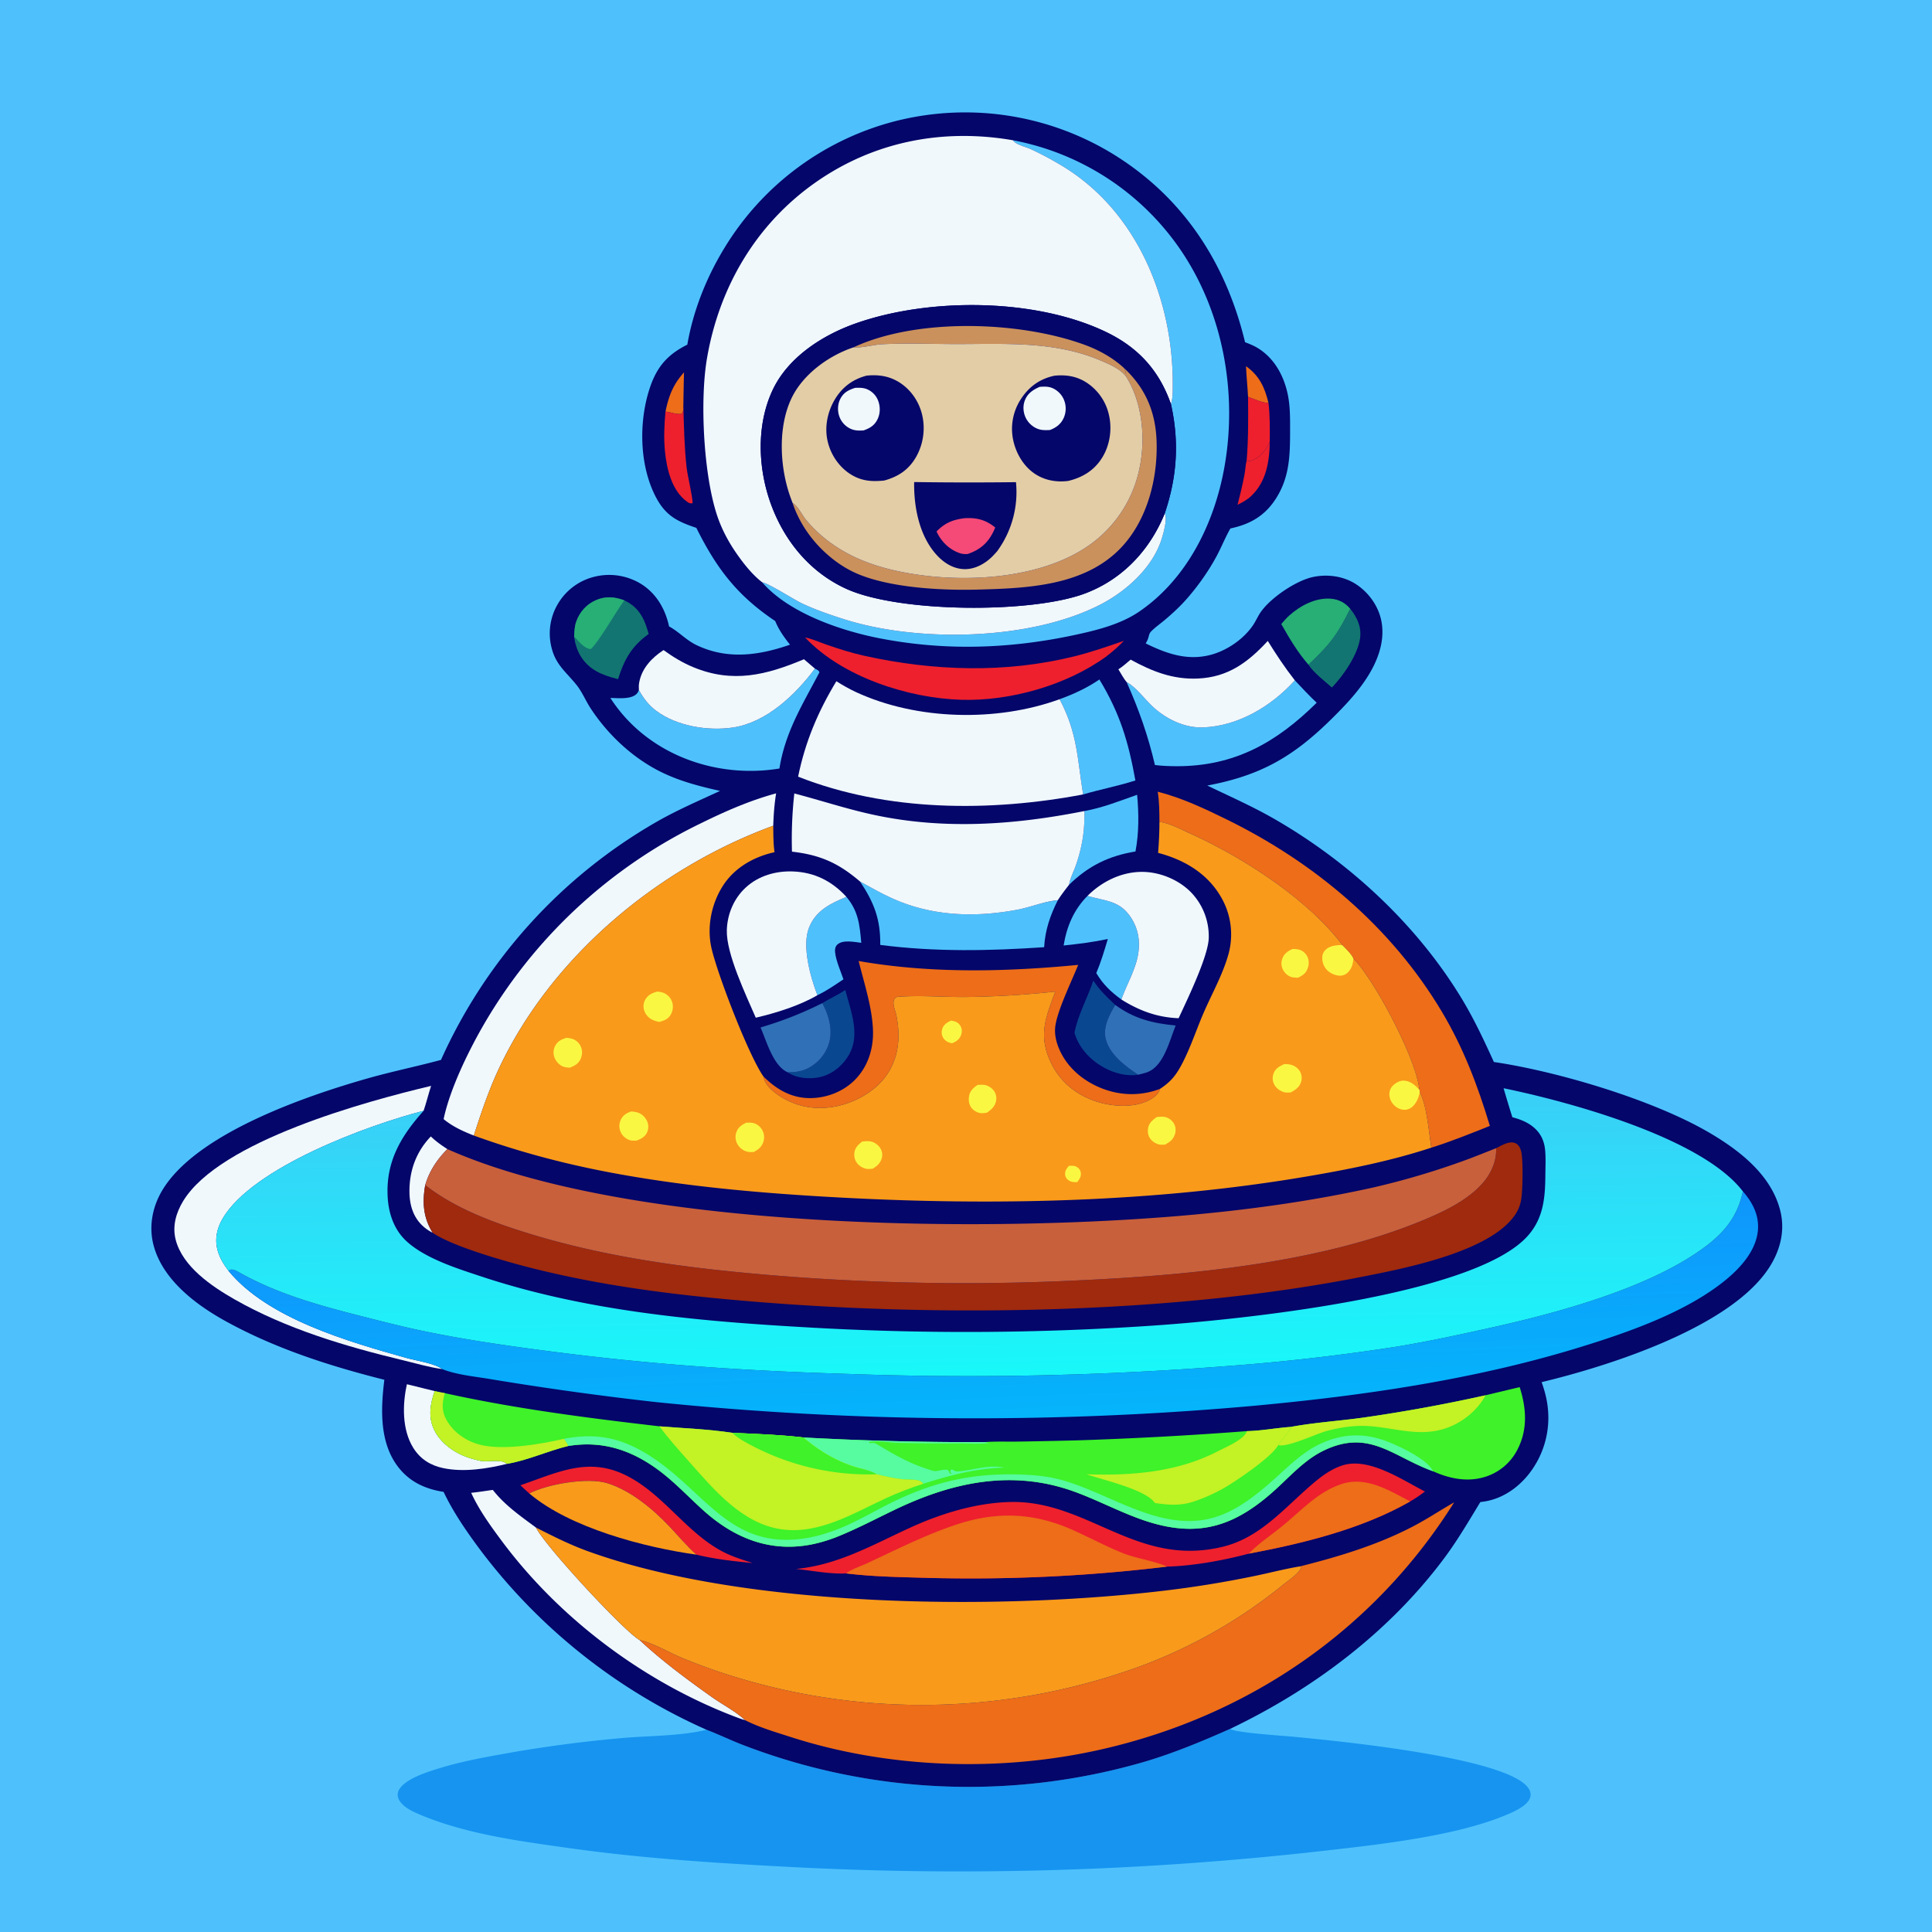
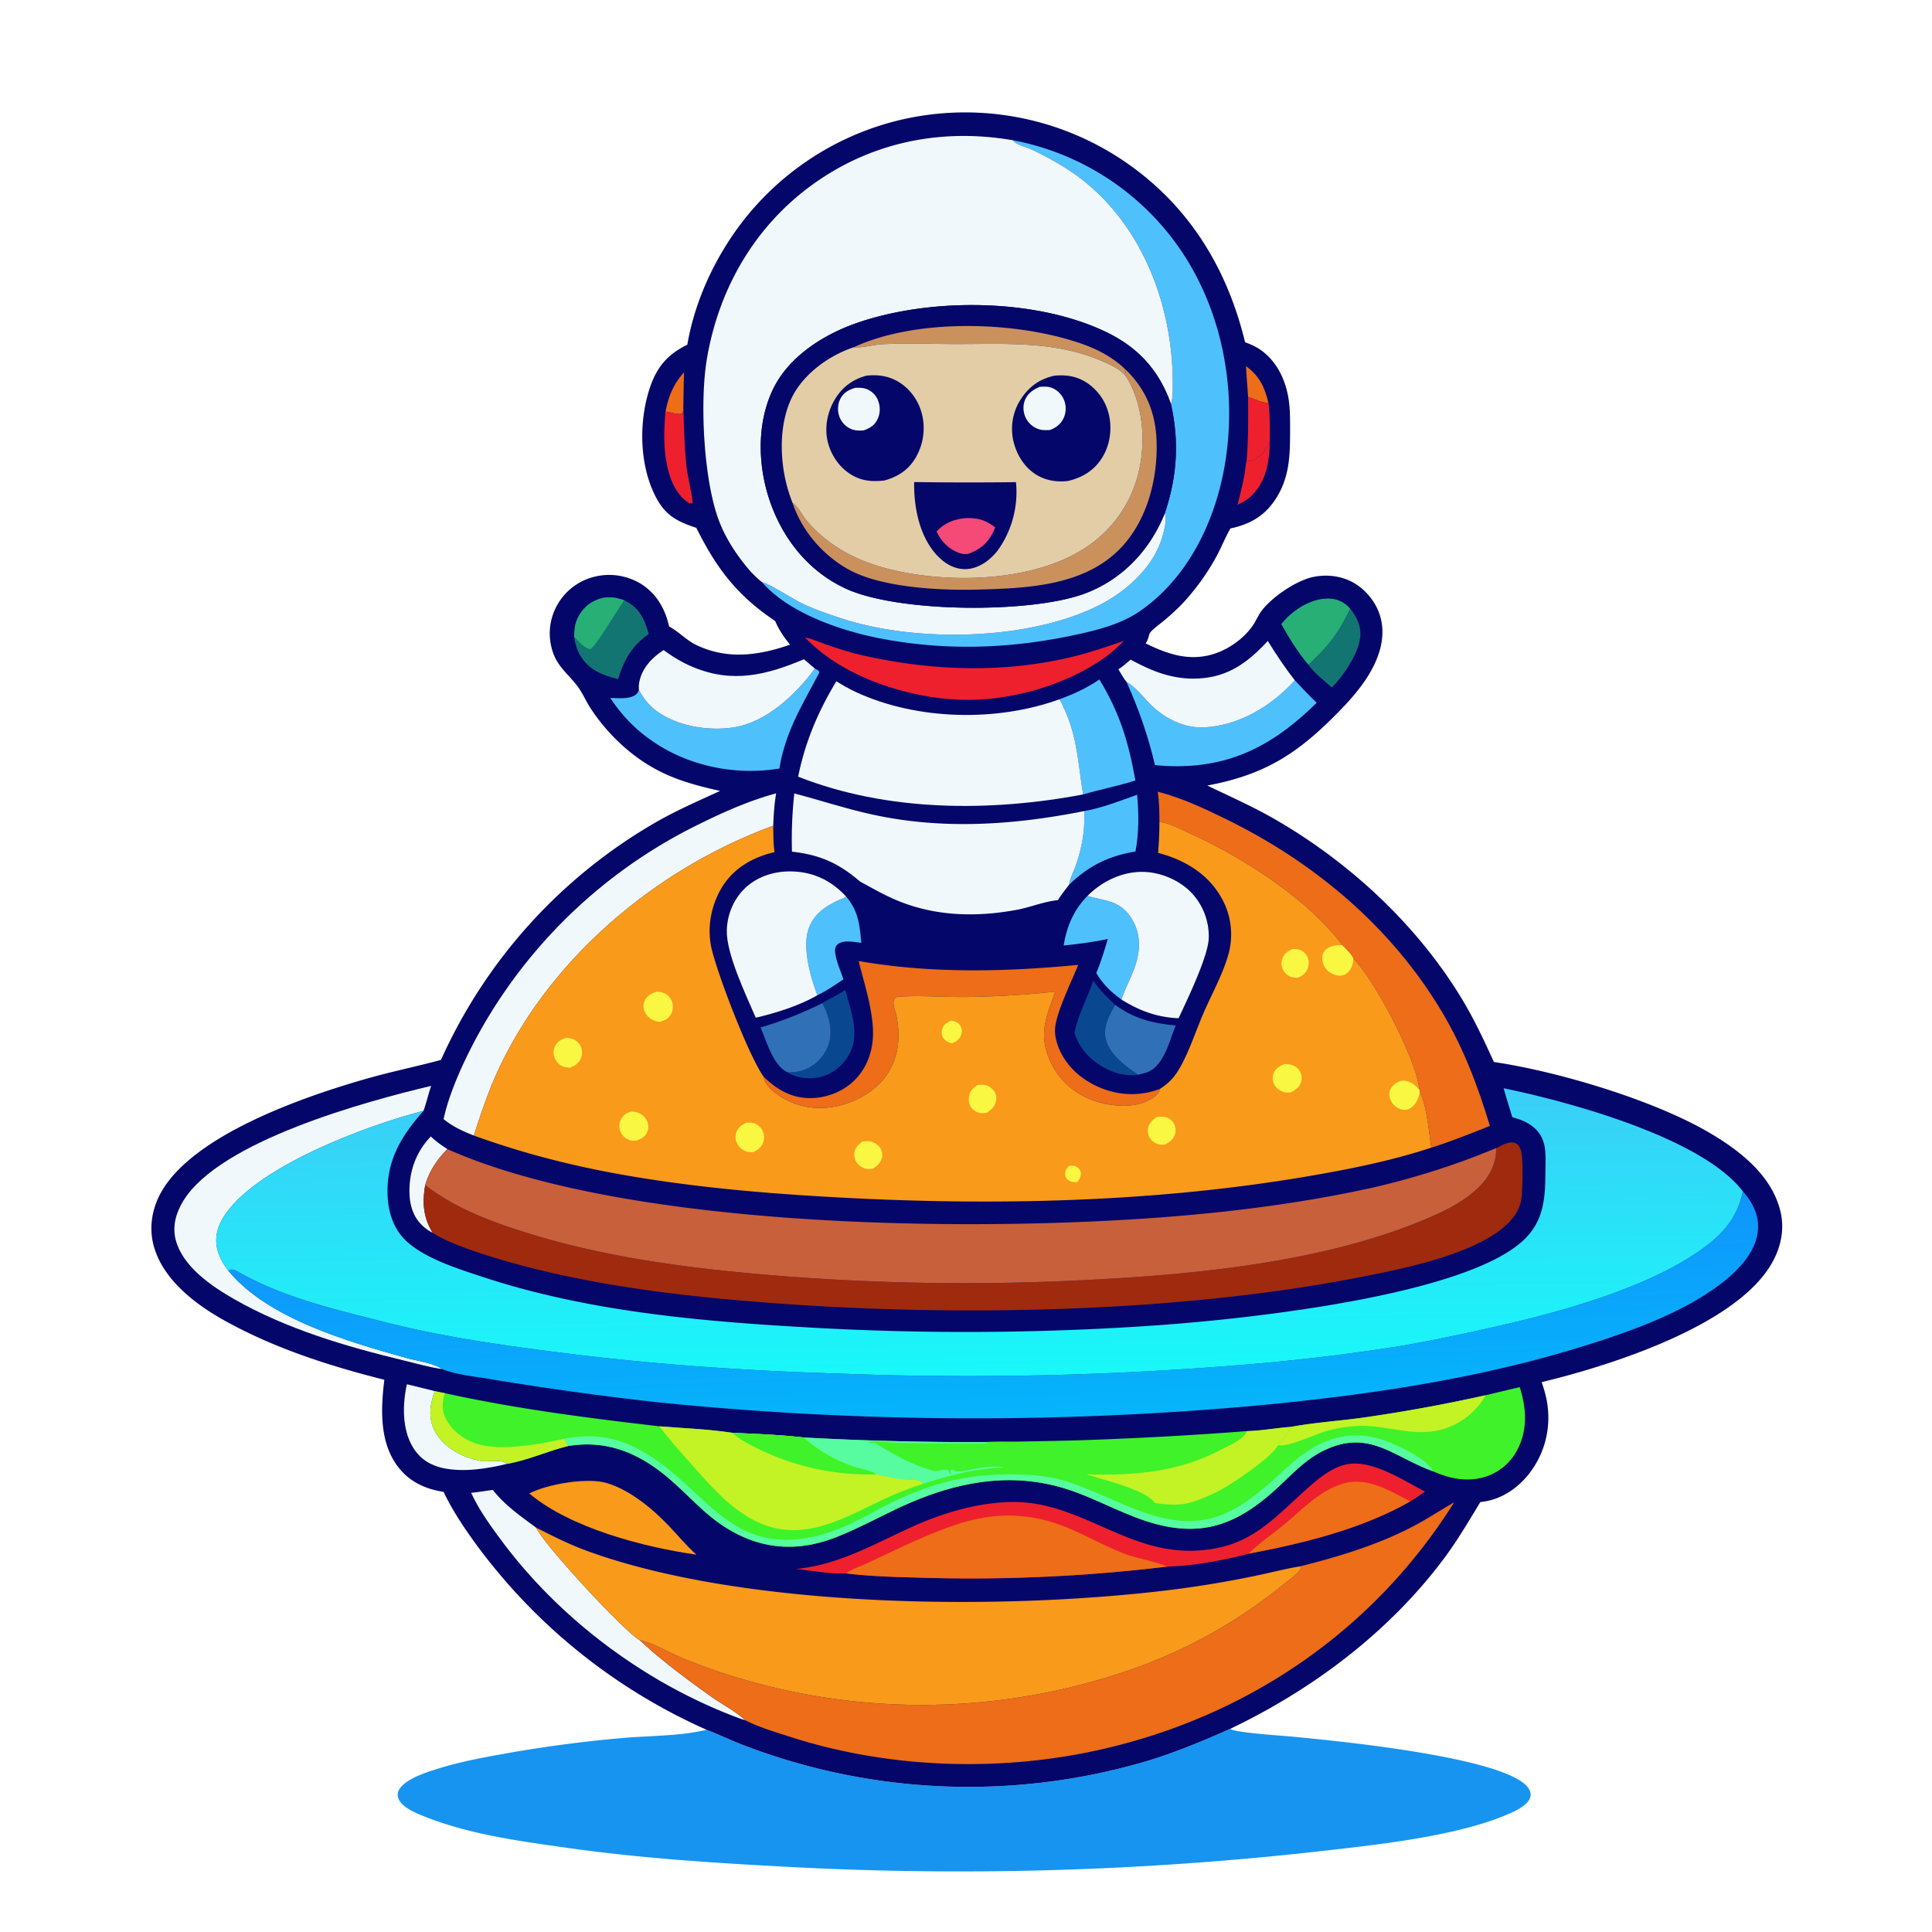
<svg xmlns="http://www.w3.org/2000/svg" version="1.1" style="display: block;" viewBox="0 0 2048 2048" width="1024" height="1024">
  <defs>
    <linearGradient id="Gradient1" gradientUnits="userSpaceOnUse" x1="1052.61" y1="1300.02" x2="1061.05" y2="1503.27">
      <stop class="stop0" offset="0" stop-opacity="1" stop-color="rgb(15,149,252)" />
      <stop class="stop1" offset="1" stop-opacity="1" stop-color="rgb(5,181,251)" />
    </linearGradient>
    <linearGradient id="Gradient2" gradientUnits="userSpaceOnUse" x1="1035.73" y1="1163.79" x2="1039.79" y2="1456.65">
      <stop class="stop0" offset="0" stop-opacity="1" stop-color="rgb(58,206,247)" />
      <stop class="stop1" offset="1" stop-opacity="1" stop-color="rgb(24,248,249)" />
    </linearGradient>
  </defs>
-   <path transform="translate(0,0)" fill="rgb(78,193,252)" d="M 0 0 L 2048 0 L 2048 2048 L 0 2048 L 0 0 z" />
  <path transform="translate(0,0)" fill="rgb(22,148,240)" d="M 749.006 1833.64 C 762.303 1838.78 775.15 1845 788.458 1850.09 A 666.111 666.111 0 0 0 1214.9 1867.05 C 1245.6 1857.83 1274.75 1845.64 1304.01 1832.67 C 1304.43 1832.87 1304.85 1833.09 1305.28 1833.28 C 1313.73 1837.07 1360.37 1839.94 1372.36 1841.13 C 1410.27 1844.9 1605.38 1862.82 1621.42 1897.68 C 1622.64 1900.31 1622.89 1903.16 1621.88 1905.91 C 1618.54 1914.99 1603.06 1921.3 1594.66 1924.75 C 1540.66 1946.88 1458.84 1955.65 1400.48 1962.24 A 3417.47 3417.47 0 0 1 823.519 1978.3 C 750.265 1974.39 676.65 1969.39 603.979 1959.16 C 551.116 1951.71 494.795 1944.42 445.299 1923.65 C 437.247 1920.27 425.423 1914.84 422.235 1906.16 C 421.248 1903.46 421.384 1900.62 422.604 1898.02 C 428.479 1885.54 454.63 1877.83 466.71 1874.13 C 489.745 1867.09 513.653 1862.74 537.335 1858.54 A 1399.11 1399.11 0 0 1 661.241 1842.25 C 689.947 1839.8 721.008 1840.38 749.006 1833.64 z" />
  <path transform="translate(0,0)" fill="rgb(4,6,106)" d="M 728.586 365.369 C 734.688 329.849 748.568 294.771 767.226 264.026 A 298.769 298.769 0 0 1 952.452 127.585 A 300.355 300.355 0 0 1 1179.62 163.143 C 1254.25 208.97 1299.48 278.534 1319.83 362.787 C 1324.78 364.623 1329.78 366.702 1334.24 369.552 C 1351.24 380.406 1361 398.618 1365.06 417.984 C 1367.73 430.761 1367.56 443.767 1367.55 456.754 C 1367.52 483.184 1366.99 506.438 1352.01 529.317 C 1340.38 547.086 1324.79 555.861 1304.3 560.171 C 1299.06 569.229 1295.08 579.276 1290.17 588.558 C 1281.68 604.594 1270.63 620.293 1258.71 634.021 C 1251.28 642.59 1242.79 650.418 1234.1 657.701 C 1229.52 661.54 1224.03 665.323 1219.98 669.656 C 1218.62 671.105 1218.22 672.546 1217.73 674.436 C 1217.05 677.048 1216.32 678.925 1214.96 681.26 C 1214.8 681.527 1214.64 681.789 1214.48 682.054 C 1236.42 692.816 1258.34 700.596 1282.9 694.286 C 1300.2 689.843 1317.73 677.956 1327.94 663.224 C 1330.72 659.204 1332.72 654.668 1335.31 650.52 C 1344.99 634.975 1372.87 615.967 1390.99 611.836 C 1406.43 608.315 1423.67 610.481 1437.12 619.091 C 1450.79 627.843 1461.22 642.412 1464.33 658.394 C 1468.77 681.259 1459.1 703.937 1446.32 722.421 C 1436.42 736.746 1424.45 749.279 1412.11 761.495 C 1371.3 801.922 1336.64 822.065 1279.77 832.696 C 1303.52 844.172 1327.24 854.569 1350.19 867.728 C 1429.67 913.296 1501.38 979.453 1549.12 1057.99 C 1562.37 1079.77 1573.03 1102.58 1583.58 1125.75 C 1651.66 1135.81 1753.13 1166.05 1812.5 1201.01 C 1844.35 1219.77 1877.71 1245.69 1887.14 1283.3 C 1892.25 1303.68 1887.6 1323.67 1876.84 1341.38 C 1837.19 1406.6 1705.07 1448.11 1634.19 1465.13 C 1637.37 1474.06 1639.8 1483.08 1640.75 1492.53 A 96.272 96.272 0 0 1 1619.62 1563.8 C 1606.82 1579.34 1589.5 1590.27 1569.24 1592.22 C 1556.99 1612.32 1545.22 1632.56 1531.13 1651.48 C 1472.71 1729.94 1391.76 1790.75 1304.01 1832.67 C 1274.75 1845.64 1245.6 1857.83 1214.9 1867.05 A 666.111 666.111 0 0 1 788.458 1850.09 C 775.15 1845 762.303 1838.78 749.006 1833.64 A 609.91 609.91 0 0 1 508.975 1642.82 C 494.72 1623.65 480.473 1603.08 470.237 1581.46 C 450.998 1578.45 434.451 1570.97 422.289 1555.34 C 402.047 1529.34 403.607 1493.47 407.425 1462.62 C 349.574 1448.03 292.106 1429.63 239.636 1400.75 C 208.215 1383.46 173.165 1357.32 163.054 1321.05 C 157.58 1301.41 161.101 1280.88 171.124 1263.32 C 206.247 1201.78 325.347 1161.41 390.1 1143.04 C 415.717 1135.78 441.779 1130.48 467.46 1123.54 A 551.232 551.232 0 0 1 694.632 871.988 C 716.678 859.215 740.209 849.061 763.317 838.391 C 738.647 832.891 715.239 826.733 692.977 814.227 C 666.213 799.192 642.97 776.556 626.145 750.965 C 621.083 743.266 617.269 733.914 611.656 726.728 C 601.075 713.183 589.875 705.733 585.065 688.064 A 61.261 61.261 0 0 1 591.246 640.383 A 61.977 61.977 0 0 1 630.203 611.34 A 64.639 64.639 0 0 1 679.465 618.942 C 695.343 628.815 704.792 644.732 708.944 662.708 L 709.238 664.032 C 719.608 669.628 727.244 678.473 738.107 683.716 C 770.814 699.501 804.265 694.949 837.44 683.384 C 831.055 675.354 825.678 667.844 821.74 658.329 C 781.334 631.275 759.508 602.497 738.144 559.54 C 717.189 552.585 705.043 546.216 694.698 525.873 C 677.561 492.172 677.074 446.228 688.964 410.827 C 696.37 388.774 707.754 375.686 728.586 365.369 z" />
  <path transform="translate(0,0)" fill="rgb(237,109,25)" d="M 1320.83 388.168 C 1335.02 398.277 1340.75 410.783 1344.65 427.207 C 1337.63 426.943 1329.63 423.05 1322.99 420.679 C 1322.44 409.844 1321.25 398.993 1320.83 388.168 z" />
  <path transform="translate(0,0)" fill="rgb(237,109,25)" d="M 725.071 394.741 A 3388.68 3388.68 0 0 0 724.377 430.551 C 724.225 433.799 724.722 436.032 722.688 438.634 C 717.312 439.682 711.036 436.831 705.426 436.332 C 708.94 419.493 713.491 407.649 725.071 394.741 z" />
  <path transform="translate(0,0)" fill="rgb(238,32,45)" d="M 1321.51 488.155 C 1324.52 489.217 1326.86 488.485 1329.58 487.099 C 1336.66 483.491 1343.5 475.414 1345.98 467.93 C 1345.77 488.917 1342.42 510.488 1326.41 525.689 C 1322.06 529.829 1317.19 532.46 1311.86 535.072 C 1314.63 524.448 1317.19 513.848 1319.22 503.056 C 1320.12 498.265 1320.28 492.792 1321.51 488.155 z" />
  <path transform="translate(0,0)" fill="rgb(238,32,45)" d="M 1322.99 420.679 C 1329.63 423.05 1337.63 426.943 1344.65 427.207 C 1346.27 440.814 1346.11 454.252 1345.98 467.93 C 1343.5 475.414 1336.66 483.491 1329.58 487.099 C 1326.86 488.485 1324.52 489.217 1321.51 488.155 C 1323.4 465.64 1323.16 443.249 1322.99 420.679 z" />
  <path transform="translate(0,0)" fill="rgb(240,248,252)" d="M 456.705 1204.68 C 462.11 1209.92 467.931 1214.02 474.237 1218.09 C 463.431 1228.94 455.073 1241.36 450.766 1256.18 C 447.568 1274.54 448.574 1290.62 458.671 1306.79 A 44.733 44.733 0 0 1 447.187 1298.64 C 437.652 1289.3 434.219 1276.78 434.04 1263.79 C 433.73 1241.32 441.121 1220.91 456.705 1204.68 z" />
  <path transform="translate(0,0)" fill="rgb(238,32,45)" d="M 724.377 430.551 C 725.005 452.288 725.417 474.041 727.839 495.671 C 728.781 504.081 734.524 528.044 734.16 533.443 C 731.493 533.913 730.331 533.32 728.135 531.71 C 712.169 520.008 706.822 497.461 704.936 478.853 C 703.495 464.635 704.147 450.529 705.426 436.332 C 711.036 436.831 717.312 439.682 722.688 438.634 C 724.722 436.032 724.225 433.799 724.377 430.551 z" />
  <path transform="translate(0,0)" fill="rgb(19,117,113)" d="M 1431.3 645.296 C 1438.48 654.441 1443.29 664.168 1441.79 676.131 C 1439.57 693.745 1423.92 716.431 1411.85 728.795 C 1403.73 721.529 1393.09 713.657 1387.01 704.629 C 1409 684.082 1418.18 672.402 1431.3 645.296 z" />
  <path transform="translate(0,0)" fill="rgb(10,71,145)" d="M 871.745 1063.34 C 879.68 1058.4 888.347 1054.66 896.068 1049.4 C 901.706 1071.5 912.248 1096.42 899.954 1118.04 C 893.608 1129.2 883.038 1138.15 870.513 1141.42 C 859.555 1144.27 845.555 1143.38 835.813 1137.25 C 835.511 1137.06 835.216 1136.87 834.917 1136.67 C 843.08 1136.64 849.541 1135.98 856.95 1132.16 A 44.33 44.33 0 0 0 878.776 1105.94 C 883.079 1091.52 878.498 1076.21 871.745 1063.34 z" />
  <path transform="translate(0,0)" fill="rgb(10,71,145)" d="M 1158.95 1039.42 C 1165.57 1049.54 1173.41 1057.06 1182.19 1065.24 C 1176 1075.68 1169.07 1088.52 1172.02 1101.01 C 1175.97 1117.75 1192.92 1130.32 1206.46 1139.27 C 1194.35 1141.07 1181.65 1137.81 1170.99 1132.08 C 1156.01 1124.03 1143.85 1111.27 1138.98 1094.77 C 1142.66 1075.6 1152.85 1057.91 1158.95 1039.42 z" />
  <path transform="translate(0,0)" fill="rgb(39,175,117)" d="M 1358.19 661.504 C 1360.89 658.368 1363.63 655.208 1366.71 652.439 C 1378.35 641.977 1394.45 633.491 1410.48 634.623 C 1418.98 635.224 1425.85 638.858 1431.3 645.296 C 1418.18 672.402 1409 684.082 1387.01 704.629 C 1375.45 691.295 1366.84 676.786 1358.19 661.504 z" />
  <path transform="translate(0,0)" fill="rgb(240,248,252)" d="M 431.349 1467.34 L 460.844 1474.63 C 456.104 1488.26 453.699 1501.89 460.221 1515.57 C 467.144 1530.08 482.488 1540.62 497.503 1545.45 C 501.167 1546.63 504.942 1547.56 508.702 1548.38 C 517.255 1550.26 530.893 1545.99 537.479 1551.74 C 516.218 1556.98 491.63 1560.81 469.978 1556.3 C 456.349 1553.47 445.446 1546.65 438.027 1534.69 C 426.078 1515.43 426.553 1488.71 431.349 1467.34 z" />
  <path transform="translate(0,0)" fill="rgb(48,112,182)" d="M 1182.19 1065.24 C 1202.13 1079.86 1221.94 1084.78 1246.25 1087.06 C 1239.98 1102.64 1233.79 1129.28 1217.15 1136.18 C 1213.77 1137.58 1210.01 1138.41 1206.46 1139.27 C 1192.92 1130.32 1175.97 1117.75 1172.02 1101.01 C 1169.07 1088.52 1176 1075.68 1182.19 1065.24 z" />
  <path transform="translate(0,0)" fill="rgb(48,112,182)" d="M 871.745 1063.34 C 878.498 1076.21 883.079 1091.52 878.776 1105.94 A 44.33 44.33 0 0 1 856.95 1132.16 C 849.541 1135.98 843.08 1136.64 834.917 1136.67 C 819.608 1129.83 812.584 1103.79 806.222 1089.14 A 394.332 394.332 0 0 0 871.745 1063.34 z" />
-   <path transform="translate(0,0)" fill="rgb(238,32,45)" d="M 551.661 1574.42 C 590.098 1561.32 622.756 1544.13 662.699 1563.51 C 701.991 1582.59 725.912 1622.53 763.729 1643.53 C 774.467 1649.5 786.228 1653.16 797.881 1656.87 C 777.814 1654.97 757.887 1652.8 738.272 1648.01 C 727.831 1638.83 718.829 1627.79 709.248 1617.71 C 691.859 1599.42 668.229 1579.81 643.739 1572.23 C 622.938 1565.8 580.302 1573.14 561.092 1583.14 A 515.1 515.1 0 0 1 551.661 1574.42 z" />
  <path transform="translate(0,0)" fill="rgb(78,193,252)" d="M 897.209 950.677 C 909.941 965.864 911.319 980.579 912.981 999.414 C 905.874 998.62 893.575 995.822 887.598 1001.29 C 885.388 1003.31 884.903 1006.46 885.209 1009.29 C 886.219 1018.66 891.02 1029.17 894.076 1038.12 C 885.144 1044.12 876.204 1050.3 866.483 1054.97 C 859.101 1035.85 849.821 1002.89 857.616 983.259 C 864.847 965.054 880.436 957.75 897.209 950.677 z" />
  <path transform="translate(0,0)" fill="rgb(78,193,252)" d="M 1149.53 859.742 C 1168.88 856.273 1186.94 848.993 1205.4 842.502 C 1207.21 862.599 1207.41 882.65 1203.66 902.591 C 1175.3 907.301 1153.84 917.766 1133.25 937.912 C 1134.37 931.238 1138.06 924.082 1140.34 917.582 C 1147.22 897.937 1149.96 880.536 1149.53 859.742 z" />
  <path transform="translate(0,0)" fill="rgb(19,117,113)" d="M 608.592 674.972 C 608.647 674.133 608.714 673.294 608.76 672.455 C 609.026 667.546 609.263 663.125 611.003 658.465 C 614.755 648.422 621.871 640.464 631.773 636.175 C 642.047 631.725 651.507 632.59 661.757 636.379 C 673.735 642.017 680.437 650.635 684.806 663.024 C 685.852 665.991 686.746 669.017 687.64 672.033 C 669.528 685.011 661.786 698.94 655.152 719.899 C 638.884 715.928 624.271 710.26 615.238 695.07 C 611.66 689.054 609.474 681.912 608.592 674.972 z" />
  <path transform="translate(0,0)" fill="rgb(39,175,117)" d="M 608.592 674.972 C 608.647 674.133 608.714 673.294 608.76 672.455 C 609.026 667.546 609.263 663.125 611.003 658.465 C 614.755 648.422 621.871 640.464 631.773 636.175 C 642.047 631.725 651.507 632.59 661.757 636.379 C 653.693 647.243 633.745 682.115 626.107 688.098 C 618.225 687.062 614.122 679.854 608.592 674.972 z" />
  <path transform="translate(0,0)" fill="rgb(78,193,252)" d="M 1127.49 1002.27 C 1130.74 982.118 1138.3 964.279 1152.8 949.667 L 1154.56 950.164 C 1174.26 955.579 1189.1 955.189 1200.78 975.863 C 1208.73 989.945 1208.86 1005.66 1204.26 1020.76 C 1200.19 1034.13 1193.34 1046.39 1188.69 1059.53 C 1177.38 1051.22 1169.35 1043.6 1162.13 1031.51 C 1167.05 1019.8 1170.72 1007.54 1174.33 995.377 C 1158.84 998.689 1143.22 1000.61 1127.49 1002.27 z" />
  <path transform="translate(0,0)" fill="rgb(78,193,252)" d="M 1123.21 741.205 C 1138.27 735.728 1152.13 729.352 1165.4 720.285 C 1187.23 756.276 1196.14 786.209 1203.56 827.327 C 1185.2 833.229 1166.49 836.693 1148.16 842.143 C 1141.94 804.104 1142.34 777.301 1123.21 741.205 z" />
  <path transform="translate(0,0)" fill="rgb(249,154,27)" d="M 561.092 1583.14 C 580.302 1573.14 622.938 1565.8 643.739 1572.23 C 668.229 1579.81 691.859 1599.42 709.248 1617.71 C 718.829 1627.79 727.831 1638.83 738.272 1648.01 C 682.981 1640.27 604.275 1619.73 561.092 1583.14 z" />
  <path transform="translate(0,0)" fill="rgb(78,193,252)" d="M 1372.59 721.196 C 1380.14 729.24 1387.7 737.371 1395.74 744.922 C 1353.26 786.988 1308.65 812.367 1247.34 812.211 C 1239.68 812.192 1231.89 811.916 1224.28 810.958 C 1217.08 779.993 1207.22 752.017 1194.28 723.051 C 1203.65 727.87 1213.55 741.118 1221.31 748.465 C 1235.73 762.128 1255.69 771.947 1275.84 771.078 C 1313.16 769.469 1348.08 748.327 1372.59 721.196 z" />
-   <path transform="translate(0,0)" fill="rgb(78,193,252)" d="M 911.704 934.478 C 924.097 941.193 936.199 948.216 949.193 953.768 C 990.446 971.392 1034.5 972.533 1078.13 964.384 C 1092.5 961.7 1106.83 955.552 1121.36 954.219 C 1113.21 970.408 1107.88 985.888 1106.83 1004.07 C 1048.36 1008.03 991.374 1009.15 933.11 1001.66 C 933.439 974.582 926.628 956.829 911.704 934.478 z" />
  <path transform="translate(0,0)" fill="rgb(238,32,45)" d="M 853.424 675.77 C 860.647 677.076 868.408 680.677 875.366 683.083 C 888.84 687.741 902.337 692.089 916.275 695.172 C 989.544 711.38 1065.8 713.889 1139.01 695.715 C 1156.76 691.311 1174.09 685.304 1191.35 679.312 C 1185.45 685.493 1179.22 690.914 1172.43 696.097 C 1130.36 726.566 1070.46 743.41 1018.81 741.793 C 962.371 740.026 892.911 717.636 853.424 675.77 z" />
  <path transform="translate(0,0)" fill="rgb(78,193,252)" d="M 863.854 708.748 C 866.021 709.983 867.672 710.313 868.629 712.7 C 850.917 746.568 832.391 775.654 826.24 814.636 C 779.111 822.474 728.543 812.003 689.422 784.119 A 161.117 161.117 0 0 1 647.013 739.879 C 655.034 739.953 669.083 741.662 675.018 735.368 C 676.097 734.224 676.67 732.904 677.261 731.481 C 682.08 740.209 687.648 747.564 695.694 753.553 C 717.486 769.772 750.369 775.075 776.796 771.209 C 812.341 766.009 843.282 736.417 863.854 708.748 z" />
  <path transform="translate(0,0)" fill="rgb(240,248,252)" d="M 1198.53 699.239 C 1221.29 711.727 1243.34 720.437 1269.74 719.276 C 1301.85 717.864 1322.8 702.2 1343.9 679.413 C 1352.87 693.901 1362.07 707.788 1372.59 721.196 C 1348.08 748.327 1313.16 769.469 1275.84 771.078 C 1255.69 771.947 1235.73 762.128 1221.31 748.465 C 1213.55 741.118 1203.65 727.87 1194.28 723.051 C 1191 719.256 1188.25 713.775 1185.54 709.479 C 1190.19 706.607 1194.33 702.726 1198.53 699.239 z" />
  <path transform="translate(0,0)" fill="rgb(240,248,252)" d="M 703.375 689.112 C 713.322 696.344 723.712 702.632 735.108 707.328 C 776.853 724.529 812.462 715.569 852.219 698.825 L 863.854 708.748 C 843.282 736.417 812.341 766.009 776.796 771.209 C 750.369 775.075 717.486 769.772 695.694 753.553 C 687.648 747.564 682.08 740.209 677.261 731.481 C 677.055 728.526 677.095 725.977 677.656 723.052 C 680.515 708.134 691.135 697.124 703.375 689.112 z" />
  <path transform="translate(0,0)" fill="rgb(240,248,252)" d="M 499.455 1582.44 C 507.118 1581.7 514.78 1580.42 522.407 1579.36 C 534.881 1595.4 551.913 1607.24 568.105 1619.24 C 578.254 1639.26 661.265 1729.01 678.047 1738.57 C 701.57 1760.5 728.423 1780.35 754.627 1798.95 C 765.9 1806.95 779.907 1814.07 789.864 1823.47 A 109.953 109.953 0 0 1 782.017 1820.86 C 684.817 1784.44 594.332 1717.19 532.24 1633.95 C 520.254 1617.88 507.815 1600.71 499.455 1582.44 z" />
  <path transform="translate(0,0)" fill="rgb(240,248,252)" d="M 1152.8 949.667 C 1168.15 934.346 1188.97 924.097 1211 924.23 C 1229.74 924.343 1249.78 932.676 1262.81 946.187 A 67.115 67.115 0 0 1 1281.32 994.6 C 1280.54 1014.37 1258.45 1059.71 1249.39 1079.35 C 1226.7 1078.5 1207.84 1071.44 1188.69 1059.53 C 1193.34 1046.39 1200.19 1034.13 1204.26 1020.76 C 1208.86 1005.66 1208.73 989.945 1200.78 975.863 C 1189.1 955.189 1174.26 955.579 1154.56 950.164 L 1152.8 949.667 z" />
  <path transform="translate(0,0)" fill="rgb(240,248,252)" d="M 801.144 1078.81 C 790.808 1054.87 769.799 1011.1 770.461 986.175 C 770.913 969.121 777.86 952.475 790.47 940.844 C 804.089 928.283 822.441 923.067 840.713 923.782 C 863.433 924.671 881.988 934.051 897.209 950.677 C 880.436 957.75 864.847 965.054 857.616 983.259 C 849.821 1002.89 859.101 1035.85 866.483 1054.97 C 847.606 1066.02 822.422 1073.87 801.144 1078.81 z" />
  <path transform="translate(0,0)" fill="rgb(237,109,25)" d="M 910.197 1018.73 C 986.717 1032.11 1065.83 1030.22 1142.92 1022.82 C 1136.16 1039.82 1119.79 1073.04 1118.47 1089.77 C 1117.88 1097.28 1119.79 1105 1122.72 1111.87 C 1131.18 1131.72 1148.25 1145.94 1168.06 1153.73 C 1188.08 1161.6 1209.52 1161.9 1229.66 1154.25 C 1229.59 1154.5 1229.55 1154.76 1229.47 1155.01 C 1227.51 1160.85 1221.11 1164.9 1215.81 1167.31 C 1199.09 1174.93 1175.69 1172.72 1158.91 1166.51 C 1138.4 1158.91 1122.53 1145.11 1113.39 1125.12 C 1100.52 1096.94 1108.64 1078.35 1118.63 1051.14 A 998.181 998.181 0 0 1 1022.95 1056.88 C 999.013 1056.99 974.924 1054.89 951.052 1056.68 C 949.76 1057.48 948.807 1057.79 948.049 1059.19 C 945.498 1063.9 949.065 1071.03 950.08 1075.92 C 954.682 1098.06 953.038 1120.5 939.955 1139.52 C 927.648 1157.4 905.001 1169.59 883.898 1173.22 C 862.46 1176.92 841.548 1172.64 823.757 1159.93 C 817.399 1155.4 810.656 1149.07 809.288 1141.15 C 823.17 1154.8 838.972 1164.18 859.057 1164.04 C 876.529 1163.92 894.153 1157.02 906.443 1144.5 C 919.832 1130.85 925.879 1112.11 925.422 1093.22 C 924.826 1068.61 916.102 1042.57 910.197 1018.73 z" />
  <path transform="translate(0,0)" fill="rgb(240,248,252)" d="M 468.687 1451.28 C 454.991 1449.42 440.976 1445.24 427.513 1442 C 366.442 1427.33 303.529 1408.66 248.65 1377.39 C 224.609 1363.69 193.45 1342.72 186.187 1314.01 C 182.562 1299.68 186.632 1285.57 194.104 1273.26 C 232.883 1209.42 388.038 1167.45 456.989 1151.08 C 454.12 1159.81 451.961 1168.92 449.016 1177.53 C 390.047 1192.59 267.699 1237.56 235.968 1291.79 C 229.705 1302.5 227.346 1314.09 230.872 1326.15 C 233.152 1333.94 237.378 1340.65 242.193 1347.1 C 283.86 1397.92 369.547 1422.22 430.597 1439.41 C 440.188 1442.12 461.515 1445.35 468.687 1451.28 z" />
  <path transform="translate(0,0)" fill="rgb(240,248,252)" d="M 470.252 1186.31 C 476.828 1154.95 495.635 1116.16 511.599 1088.21 A 535.885 535.885 0 0 1 743.9 872.272 C 769.292 859.748 795.354 848.424 822.724 840.995 C 820.848 852.357 820.051 863.847 819.663 875.343 C 696.923 920.217 584.072 1014.41 528.365 1133.81 C 517.91 1156.22 509.853 1180.22 502.284 1203.72 C 490.853 1199.22 479.739 1194.21 470.252 1186.31 z" />
  <path transform="translate(0,0)" fill="rgb(237,109,25)" d="M 1227.25 839.249 C 1252.6 845.645 1277.77 857.532 1301.18 869.064 C 1393.96 914.766 1474.78 982.735 1528.22 1072.11 C 1551.24 1110.61 1566.41 1150.66 1579.33 1193.5 C 1558.82 1201.62 1538.33 1210 1517.26 1216.56 C 1514.69 1200.41 1512.43 1171.46 1505.05 1157.75 L 1504.61 1155.13 C 1501.48 1122.99 1457.56 1039.45 1434.67 1016.13 C 1431.88 1010.61 1427.08 1006.17 1422.78 1001.83 C 1422.09 1000.72 1421.43 999.674 1420.61 998.643 C 1382.84 950.794 1316.41 908.304 1261.19 883.342 C 1251.58 878.998 1239.47 872.433 1229.04 871.243 C 1229 860.524 1228.93 849.867 1227.25 839.249 z" />
  <path transform="translate(0,0)" fill="rgb(240,248,252)" d="M 842.008 841.09 C 870.12 848.468 897.417 857.539 925.93 863.695 C 1000.53 879.799 1075.34 874.483 1149.53 859.742 C 1149.96 880.536 1147.22 897.937 1140.34 917.582 C 1138.06 924.082 1134.37 931.238 1133.25 937.912 C 1129.06 943.232 1125.05 948.538 1121.36 954.219 C 1106.83 955.552 1092.5 961.7 1078.13 964.384 C 1034.5 972.533 990.446 971.392 949.193 953.768 C 936.199 948.216 924.097 941.193 911.704 934.478 C 888.766 914.81 869.407 906.217 839.523 902.788 A 442.167 442.167 0 0 1 842.008 841.09 z" />
  <path transform="translate(0,0)" fill="rgb(78,193,252)" d="M 1073.77 148.678 A 277.398 277.398 0 0 1 1249.92 262.654 C 1296.43 329.503 1312.21 416.232 1297.78 495.973 C 1287.09 554.988 1258.22 613.738 1207.66 648.289 C 1187.74 661.904 1162.44 668.124 1139.1 673.13 C 1070.3 687.887 1001.66 690.117 932.408 676.614 C 891.147 668.569 836.093 649.795 807.88 617.218 C 815.288 618.602 840.853 635.244 850.367 639.737 C 864.062 646.206 878.71 651.228 893.102 655.89 C 972.511 681.611 1092.33 679.055 1166.43 640.884 C 1194.11 626.63 1222.06 601.478 1231.49 571.049 C 1233.41 564.852 1237.73 550.011 1234.68 544.204 C 1247.82 505.258 1250.18 468.349 1241.25 428.323 C 1243.4 421.994 1243.16 413.475 1243.17 406.842 C 1243.33 318.008 1205.89 225.378 1128.21 177.244 A 344.342 344.342 0 0 0 1092.67 158.092 C 1087.95 155.893 1078.1 153.615 1074.76 149.868 C 1074.42 149.483 1074.1 149.074 1073.77 148.678 z" />
  <path transform="translate(0,0)" fill="rgb(240,248,252)" d="M 886.578 722.138 C 893.301 726.391 900.096 730.282 907.32 733.63 C 971.87 763.548 1056.66 765.451 1123.21 741.205 C 1142.34 777.301 1141.94 804.104 1148.16 842.143 C 1049.7 860.767 940.397 860.64 846.029 823.294 C 853.587 786.334 867.096 754.329 886.578 722.138 z" />
  <path transform="translate(0,0)" fill="rgb(238,32,45)" d="M 843.797 1663.16 C 888.859 1658.8 924.873 1637.62 965.07 1619.29 C 997.537 1604.49 1033.02 1593.58 1068.8 1592.23 C 1152.58 1589.07 1204.15 1662.11 1296.38 1639.58 C 1334.37 1630.31 1359.17 1601.21 1387.45 1576.35 C 1398 1567.08 1409.33 1557.86 1422.89 1553.44 C 1450.89 1544.31 1486.29 1568.69 1510.5 1581.07 C 1505.43 1584.91 1500.4 1588.37 1494.88 1591.56 C 1443.67 1620.84 1381.26 1636.1 1323.67 1646.95 C 1296.92 1654.11 1264.61 1659.96 1236.94 1660.68 A 1732.67 1732.67 0 0 1 979.356 1672.5 C 951.969 1671.74 924.081 1671.22 896.889 1667.86 C 880.07 1668.81 860.674 1664.82 843.797 1663.16 z" />
  <path transform="translate(0,0)" fill="rgb(237,109,25)" d="M 1323.67 1646.95 C 1334.13 1636.06 1347.64 1627.22 1359.34 1617.68 C 1379.49 1601.27 1396.95 1581.25 1422.53 1573 C 1448.41 1564.66 1472.6 1580.02 1494.88 1591.56 C 1443.67 1620.84 1381.26 1636.1 1323.67 1646.95 z" />
  <path transform="translate(0,0)" fill="rgb(237,109,25)" d="M 896.889 1667.86 C 903.104 1663.16 912.52 1660.26 919.693 1656.9 C 950.734 1642.39 982.429 1626.37 1015.02 1615.72 C 1056.73 1602.09 1095.67 1603.57 1135.88 1621.31 C 1154.25 1629.4 1172.01 1639.05 1190.64 1646.54 C 1203.73 1651.8 1226.45 1655.35 1236.94 1660.68 A 1732.67 1732.67 0 0 1 979.356 1672.5 C 951.969 1671.74 924.081 1671.22 896.889 1667.86 z" />
  <path transform="translate(0,0)" fill="rgb(159,42,13)" d="M 1585.93 1217.12 C 1591.58 1214.37 1600 1208.93 1606.45 1211.85 C 1610.07 1213.49 1611.68 1217.24 1612.57 1220.85 C 1614.7 1229.47 1614.19 1262.65 1612.46 1272.01 C 1611.47 1277.41 1609.65 1282.21 1606.67 1286.83 C 1580.61 1327.3 1486.76 1344.99 1441.91 1353.81 C 1248.58 1391.81 1012.34 1396.04 816.15 1381.12 C 732.883 1374.78 649.716 1365.46 568.493 1345.43 C 540.78 1338.59 481.995 1322.27 459.482 1307.38 C 459.204 1307.19 458.942 1306.99 458.671 1306.79 C 448.574 1290.62 447.568 1274.54 450.766 1256.18 C 482.091 1280.97 523.496 1296.2 561.381 1307.8 C 643.746 1333.01 728.314 1344.14 813.859 1351.42 A 2478.54 2478.54 0 0 0 1149.38 1356.94 C 1264.33 1351.39 1398.75 1338.38 1505.64 1294.65 C 1528.59 1285.27 1554.53 1273.39 1571.35 1254.54 C 1580.36 1244.44 1586.63 1230.84 1585.93 1217.12 z" />
  <path transform="translate(0,0)" fill="rgb(237,109,25)" d="M 1378.28 1660.38 C 1419.41 1650.02 1460.05 1637.78 1497.8 1618.09 C 1512.79 1610.27 1526.78 1600.88 1541.47 1592.56 C 1456.35 1728.02 1323.9 1818.72 1168.21 1854.28 C 1061.2 1878.71 942.68 1874.95 838.054 1841.26 C 822.232 1836.16 804.663 1831.05 789.864 1823.47 C 779.907 1814.07 765.9 1806.95 754.627 1798.95 C 728.423 1780.35 701.57 1760.5 678.047 1738.57 C 691.476 1741.26 708.477 1751.33 721.421 1756.78 A 607.931 607.931 0 0 0 784.586 1779.23 A 674.496 674.496 0 0 0 1209.67 1765.96 A 534.111 534.111 0 0 0 1360.21 1679.85 C 1366.01 1675.16 1376.36 1668.47 1379.42 1661.81 L 1378.28 1660.38 z" />
  <path transform="translate(0,0)" fill="rgb(249,154,27)" d="M 568.105 1619.24 C 586.027 1628.37 603.98 1637.38 622.916 1644.26 C 789.847 1704.85 1058.21 1707.2 1235.21 1686.05 A 1112.63 1112.63 0 0 0 1328.87 1670.83 C 1345.26 1667.52 1361.82 1663.07 1378.28 1660.38 L 1379.42 1661.81 C 1376.36 1668.47 1366.01 1675.16 1360.21 1679.85 A 534.111 534.111 0 0 1 1209.67 1765.96 A 674.496 674.496 0 0 1 784.586 1779.23 A 607.931 607.931 0 0 1 721.421 1756.78 C 708.477 1751.33 691.476 1741.26 678.047 1738.57 C 661.265 1729.01 578.254 1639.26 568.105 1619.24 z" />
  <path transform="translate(0,0)" fill="rgb(200,96,59)" d="M 474.237 1218.09 C 668.899 1304.81 1051.91 1307.29 1265.28 1287.59 C 1329.21 1281.69 1393.8 1272.6 1456.47 1258.61 A 824.839 824.839 0 0 0 1558.45 1227.94 A 2190.02 2190.02 0 0 0 1585.93 1217.12 C 1586.63 1230.84 1580.36 1244.44 1571.35 1254.54 C 1554.53 1273.39 1528.59 1285.27 1505.64 1294.65 C 1398.75 1338.38 1264.33 1351.39 1149.38 1356.94 A 2478.54 2478.54 0 0 1 813.859 1351.42 C 728.314 1344.14 643.746 1333.01 561.381 1307.8 C 523.496 1296.2 482.091 1280.97 450.766 1256.18 C 455.073 1241.36 463.431 1228.94 474.237 1218.09 z" />
  <path transform="translate(0,0)" fill="url(#Gradient1)" d="M 1847.52 1262.94 C 1857.62 1274.36 1864.7 1287.88 1863.5 1303.62 C 1861.85 1325.24 1845.46 1343.53 1829.5 1356.63 C 1787.78 1390.88 1726.3 1412.25 1675.13 1428.01 C 1563.41 1462.43 1445.29 1479.48 1329.13 1490.21 A 3317.79 3317.79 0 0 1 695.902 1486.33 A 3334.4 3334.4 0 0 1 520.783 1462.07 C 504.173 1459.19 484.353 1457.53 468.687 1451.28 C 461.515 1445.35 440.188 1442.12 430.597 1439.41 C 369.547 1422.22 283.86 1397.92 242.193 1347.1 C 242.632 1346.81 243.033 1346.45 243.512 1346.23 C 247.013 1344.6 251.843 1347.84 254.853 1349.52 C 294.755 1371.79 338.869 1383.94 382.839 1395.12 C 403.587 1400.39 424.374 1405.78 445.318 1410.23 C 492.204 1420.18 540.094 1426.93 587.627 1433.05 C 691.571 1446.43 789.472 1453.1 894.115 1456.24 A 3539.38 3539.38 0 0 0 1302.96 1447.91 A 2238.27 2238.27 0 0 0 1480.66 1427.47 C 1514.61 1421.89 1548.42 1414.52 1582.01 1407.06 C 1649.16 1392.14 1737.88 1367.88 1795.51 1330 C 1822.05 1312.55 1840.83 1294.68 1847.52 1262.94 z" />
  <path transform="translate(0,0)" fill="rgb(63,242,41)" d="M 1574.82 1479.03 L 1610.92 1470.39 C 1618.08 1492.85 1619.65 1515.41 1608.38 1536.96 A 57.431 57.431 0 0 1 1574.17 1565.56 C 1555.65 1571.32 1536.43 1567.48 1519.17 1559.62 C 1476.5 1544.29 1451.71 1514.52 1403.65 1537.44 C 1385.13 1546.26 1371.02 1561.23 1356.28 1575.09 C 1311.49 1617.24 1271.76 1632.01 1211.75 1611.33 C 1187.14 1602.84 1164.06 1590.45 1139.64 1581.49 C 1073.23 1557.15 1009.43 1571.03 947.692 1600.78 C 927.13 1610.69 907.212 1621.2 885.948 1629.65 C 876.12 1633.38 865.831 1636.4 855.439 1638.04 C 813.159 1644.73 776.755 1629.13 745.662 1601.14 C 729.243 1586.35 714.186 1569.99 696.193 1557.03 C 667.48 1536.35 637.439 1527.09 602.356 1532.81 C 580.63 1538.1 559.459 1548.01 537.479 1551.74 C 530.893 1545.99 517.255 1550.26 508.702 1548.38 C 504.942 1547.56 501.167 1546.63 497.503 1545.45 C 482.488 1540.62 467.144 1530.08 460.221 1515.57 C 453.699 1501.89 456.104 1488.26 460.844 1474.63 C 464.383 1475.39 467.917 1476.2 471.491 1476.78 C 546.069 1493.3 623.134 1503.14 698.972 1511.95 C 724.502 1514.04 750.969 1514.97 776.266 1518.84 C 801.209 1520.01 826.81 1520.87 851.588 1523.78 A 3292.02 3292.02 0 0 0 1043.87 1528.69 C 1055.2 1527.83 1066.96 1528.31 1078.34 1528.15 A 5503.71 5503.71 0 0 0 1143.91 1526.78 A 4118.64 4118.64 0 0 0 1321.8 1517.05 C 1337.13 1516.74 1352.95 1513.66 1368.33 1512.59 C 1393.87 1507.83 1420.19 1506.28 1445.92 1502.61 A 1710.81 1710.81 0 0 0 1574.82 1479.03 z" />
  <path transform="translate(0,0)" fill="rgb(195,242,37)" d="M 460.844 1474.63 C 464.383 1475.39 467.917 1476.2 471.491 1476.78 C 468.712 1487.04 467.827 1495.37 473.26 1505.11 C 480.772 1518.57 494.232 1527.73 508.994 1531.52 C 533.121 1537.7 573.484 1530.89 597.936 1525.16 C 599.467 1527.5 601.626 1530.13 602.356 1532.81 C 580.63 1538.1 559.459 1548.01 537.479 1551.74 C 530.893 1545.99 517.255 1550.26 508.702 1548.38 C 504.942 1547.56 501.167 1546.63 497.503 1545.45 C 482.488 1540.62 467.144 1530.08 460.221 1515.57 C 453.699 1501.89 456.104 1488.26 460.844 1474.63 z" />
-   <path transform="translate(0,0)" fill="rgb(86,252,159)" d="M 851.588 1523.78 A 3292.02 3292.02 0 0 0 1043.87 1528.69 L 1048.78 1529.68 C 1038.6 1530.96 1027.6 1530.03 1017.32 1530.03 A 1998.21 1998.21 0 0 1 950.734 1529.43 C 942.291 1529.18 929.127 1526.8 921.096 1528.62 L 922.128 1529.97 C 925.98 1529.04 927.25 1529.53 930.613 1531.55 C 948.117 1542.06 963.892 1551.13 983.512 1557.36 C 985.918 1558.12 988.743 1559.31 991.247 1559.44 C 994.621 1559.6 1004.45 1555.9 1005.73 1559.44 C 1006.38 1561.23 1006.1 1560.58 1007.41 1562.26 L 1008.73 1561.88 L 1007.29 1560.32 L 1007.9 1558.1 L 1009.29 1557.56 C 1012.18 1559.83 1014 1559.97 1017.65 1559.58 C 1032.7 1557.95 1049.23 1552.31 1064.38 1555.76 C 1033.85 1556.66 1007.62 1563.69 978.782 1572.8 C 977.874 1571.88 976.528 1570.53 975.405 1569.93 C 971.858 1568.01 960.622 1568.55 956.188 1568.03 C 947.06 1566.95 938.197 1564.92 929.272 1562.79 C 922.322 1558.54 913.318 1557.23 905.559 1554.78 C 885.782 1548.52 867.233 1537.27 851.588 1523.78 z" />
+   <path transform="translate(0,0)" fill="rgb(86,252,159)" d="M 851.588 1523.78 A 3292.02 3292.02 0 0 0 1043.87 1528.69 L 1048.78 1529.68 C 1038.6 1530.96 1027.6 1530.03 1017.32 1530.03 A 1998.21 1998.21 0 0 1 950.734 1529.43 C 942.291 1529.18 929.127 1526.8 921.096 1528.62 L 922.128 1529.97 C 925.98 1529.04 927.25 1529.53 930.613 1531.55 C 948.117 1542.06 963.892 1551.13 983.512 1557.36 C 985.918 1558.12 988.743 1559.31 991.247 1559.44 C 994.621 1559.6 1004.45 1555.9 1005.73 1559.44 C 1006.38 1561.23 1006.1 1560.58 1007.41 1562.26 L 1008.73 1561.88 L 1007.29 1560.32 L 1007.9 1558.1 L 1009.29 1557.56 C 1012.18 1559.83 1014 1559.97 1017.65 1559.58 C 1032.7 1557.95 1049.23 1552.31 1064.38 1555.76 C 1033.85 1556.66 1007.62 1563.69 978.782 1572.8 C 977.874 1571.88 976.528 1570.53 975.405 1569.93 C 971.858 1568.01 960.622 1568.55 956.188 1568.03 C 947.06 1566.95 938.197 1564.92 929.272 1562.79 C 922.322 1558.54 913.318 1557.23 905.559 1554.78 C 885.782 1548.52 867.233 1537.27 851.588 1523.78 " />
  <path transform="translate(0,0)" fill="rgb(195,242,37)" d="M 1368.33 1512.59 C 1393.87 1507.83 1420.19 1506.28 1445.92 1502.61 A 1710.81 1710.81 0 0 0 1574.82 1479.03 C 1565.37 1496.32 1548.24 1509.62 1529.39 1515.05 C 1502.89 1522.68 1478.4 1513.71 1451.98 1511.79 C 1436.38 1510.65 1420.53 1512.95 1405.52 1517.13 C 1395.36 1519.96 1363.36 1535.02 1354.98 1531.76 C 1357.81 1526.48 1368.29 1517.21 1368.33 1512.59 z" />
  <path transform="translate(0,0)" fill="rgb(195,242,37)" d="M 1321.8 1517.05 C 1337.13 1516.74 1352.95 1513.66 1368.33 1512.59 C 1368.29 1517.21 1357.81 1526.48 1354.98 1531.76 C 1348.94 1543.97 1309.48 1570.68 1296.79 1577.77 A 183.219 183.219 0 0 1 1265.72 1591.62 C 1251.37 1596.4 1238.88 1595.4 1224.19 1593.26 C 1215.22 1579.27 1169 1568.63 1152.82 1563.17 L 1151.75 1562.8 C 1199.53 1564.39 1248.02 1560.71 1291.24 1538.24 C 1299.34 1534.03 1318.97 1525.94 1321.8 1517.05 z" />
  <path transform="translate(0,0)" fill="rgb(86,252,159)" d="M 878.553 1624.38 C 902.569 1616.81 925.644 1602.11 948.354 1591.23 C 990.977 1570.82 1029.11 1562.07 1076.53 1562.93 C 1096.14 1563.29 1113.51 1564.81 1132.36 1570.92 C 1159.62 1579.75 1185.17 1593.62 1212.27 1603.06 C 1273.55 1624.41 1306.85 1607.82 1353.48 1565.48 C 1367.37 1552.86 1381.83 1538.92 1398.93 1530.82 C 1421.77 1519.99 1444.35 1518.57 1468.04 1527.11 C 1481.63 1532 1512.97 1546.52 1519.17 1559.62 C 1476.5 1544.29 1451.71 1514.52 1403.65 1537.44 C 1385.13 1546.26 1371.02 1561.23 1356.28 1575.09 C 1311.49 1617.24 1271.76 1632.01 1211.75 1611.33 C 1187.14 1602.84 1164.06 1590.45 1139.64 1581.49 C 1073.23 1557.15 1009.43 1571.03 947.692 1600.78 C 927.13 1610.69 907.212 1621.2 885.948 1629.65 C 876.12 1633.38 865.831 1636.4 855.439 1638.04 C 813.159 1644.73 776.755 1629.13 745.662 1601.14 C 729.243 1586.35 714.186 1569.99 696.193 1557.03 C 667.48 1536.35 637.439 1527.09 602.356 1532.81 C 601.626 1530.13 599.467 1527.5 597.936 1525.16 C 635.118 1518.07 662.695 1525.29 694.064 1546.65 C 750.098 1584.82 776.773 1644.66 857.449 1629.97 A 144.511 144.511 0 0 0 878.553 1624.38 z" />
  <path transform="translate(0,0)" fill="rgb(195,242,37)" d="M 698.972 1511.95 C 724.502 1514.04 750.969 1514.97 776.266 1518.84 C 801.209 1520.01 826.81 1520.87 851.588 1523.78 C 867.233 1537.27 885.782 1548.52 905.559 1554.78 C 913.318 1557.23 922.322 1558.54 929.272 1562.79 C 938.197 1564.92 947.06 1566.95 956.188 1568.03 C 960.622 1568.55 971.858 1568.01 975.405 1569.93 C 976.528 1570.53 977.874 1571.88 978.782 1572.8 C 965.248 1577.2 951.568 1582.39 938.663 1588.38 C 904.117 1604.41 867.905 1626.83 828.269 1621.1 C 787.328 1615.18 757.934 1580.43 732.088 1551.23 C 720.737 1538.41 709.169 1525.73 698.972 1511.95 z" />
  <path transform="translate(0,0)" fill="rgb(63,242,41)" d="M 776.266 1518.84 C 801.209 1520.01 826.81 1520.87 851.588 1523.78 C 867.233 1537.27 885.782 1548.52 905.559 1554.78 C 913.318 1557.23 922.322 1558.54 929.272 1562.79 A 240.492 240.492 0 0 1 925.728 1562.9 A 265.875 265.875 0 0 1 800.287 1534.1 C 792.008 1529.81 783.047 1525.36 776.266 1518.84 z" />
  <path transform="translate(0,0)" fill="rgb(240,248,252)" d="M 807.88 617.218 C 798.19 609.684 789.887 599.484 782.757 589.559 C 773.265 576.348 765.393 562.066 760.228 546.608 C 745.793 503.411 741.792 424.802 749.373 380.218 C 762.209 304.733 801.192 237.859 864.418 193.446 C 926.381 149.921 999.558 135.85 1073.77 148.678 C 1074.1 149.074 1074.42 149.483 1074.76 149.868 C 1078.1 153.615 1087.95 155.893 1092.67 158.092 A 344.342 344.342 0 0 1 1128.21 177.244 C 1205.89 225.378 1243.33 318.008 1243.17 406.842 C 1243.16 413.475 1243.4 421.994 1241.25 428.323 C 1228.69 392.425 1206.3 368.039 1171.92 351.644 C 1096.82 315.825 984.465 315.321 906.505 343.031 C 871.457 355.488 835.235 378.867 818.967 413.58 C 801.553 450.737 803.421 496.707 817.311 534.611 C 831.682 573.829 858.683 606.634 897.024 624.151 C 952.832 649.648 1093.34 650.438 1150.13 629.114 C 1187.72 615.003 1215.86 586.415 1232.16 550.138 A 118.051 118.051 0 0 0 1234.68 544.204 C 1237.73 550.011 1233.41 564.852 1231.49 571.049 C 1222.06 601.478 1194.11 626.63 1166.43 640.884 C 1092.33 679.055 972.511 681.611 893.102 655.89 C 878.71 651.228 864.062 646.206 850.367 639.737 C 840.853 635.244 815.288 618.602 807.88 617.218 z" />
  <path transform="translate(0,0)" fill="rgb(4,6,106)" d="M 1234.68 544.204 A 118.051 118.051 0 0 1 1232.16 550.138 C 1215.86 586.415 1187.72 615.003 1150.13 629.114 C 1093.34 650.438 952.832 649.648 897.024 624.151 C 858.683 606.634 831.682 573.829 817.311 534.611 C 803.421 496.707 801.553 450.737 818.967 413.58 C 835.235 378.867 871.457 355.488 906.505 343.031 C 984.465 315.321 1096.82 315.825 1171.92 351.644 C 1206.3 368.039 1228.69 392.425 1241.25 428.323 C 1250.18 468.349 1247.82 505.258 1234.68 544.204 z" />
  <path transform="translate(0,0)" fill="rgb(202,145,93)" d="M 904.681 368.229 C 971.855 336.875 1079.63 340.271 1148.5 365.06 C 1164.22 370.717 1178.98 378.673 1191.34 390.007 C 1193.23 393.341 1193.66 395.217 1193.64 399.033 A 35.114 35.114 0 0 0 1191.11 396.196 C 1184.95 389.903 1174.79 385.602 1166.78 382.192 C 1117.28 361.103 1064.61 364.823 1012.15 364.713 C 986.894 364.659 961.297 363.698 936.078 364.836 C 926.344 365.275 916.318 368.464 906.677 368.29 C 906.011 368.278 905.346 368.249 904.681 368.229 z" />
  <path transform="translate(0,0)" fill="rgb(202,145,93)" d="M 1191.34 390.007 C 1214.15 411.187 1224.95 436.545 1226.02 467.58 C 1227.38 506.969 1216.35 550.674 1188.89 580.002 C 1150.23 621.296 1088.89 623.607 1035.75 625.014 C 997.694 626.022 942.763 623.042 907.985 607.842 C 895.139 602.228 883.591 594.079 873.412 584.485 C 858.558 570.484 846.635 552.64 840.186 533.197 C 845.762 536.217 850.402 546.334 854.665 551.382 C 878.339 579.413 909.176 595.194 944.451 603.756 C 1006.43 618.799 1092.25 616.691 1147.23 582.742 A 131.85 131.85 0 0 0 1207.44 498.623 C 1214.72 466.427 1211.46 427.378 1193.64 399.033 C 1193.66 395.217 1193.23 393.341 1191.34 390.007 z" />
  <path transform="translate(0,0)" fill="rgb(227,205,166)" d="M 904.681 368.229 C 905.346 368.249 906.011 368.278 906.677 368.29 C 916.318 368.464 926.344 365.275 936.078 364.836 C 961.297 363.698 986.894 364.659 1012.15 364.713 C 1064.61 364.823 1117.28 361.103 1166.78 382.192 C 1174.79 385.602 1184.95 389.903 1191.11 396.196 A 35.114 35.114 0 0 1 1193.64 399.033 C 1211.46 427.378 1214.72 466.427 1207.44 498.623 A 131.85 131.85 0 0 1 1147.23 582.742 C 1092.25 616.691 1006.43 618.799 944.451 603.756 C 909.176 595.194 878.339 579.413 854.665 551.382 C 850.402 546.334 845.762 536.217 840.186 533.197 A 255.64 255.64 0 0 1 837.534 526.015 C 826.469 494.418 824.394 451.765 839.553 421.118 C 851.849 396.257 878.74 376.876 904.681 368.229 z" />
  <path transform="translate(0,0)" fill="rgb(4,6,106)" d="M 969.042 510.992 A 4046.28 4046.28 0 0 0 1076.98 511.107 A 106.215 106.215 0 0 1 1057.01 584.373 A 138.919 138.919 0 0 1 1052.35 589.439 C 1044.66 597.303 1033.81 603.45 1022.57 603.314 C 1011.49 603.18 1001.79 597.485 994.25 589.708 C 974.741 569.596 968.585 537.958 969.042 510.992 z" />
  <path transform="translate(0,0)" fill="rgb(245,73,119)" d="M 1022.34 549.327 C 1035.1 548.535 1044.93 550.951 1054.96 559.154 A 64.049 64.049 0 0 1 1052.82 563.998 C 1046.71 576.179 1038.48 582.891 1025.83 587.258 C 1022.73 587.495 1019.94 587.293 1017 586.242 C 1005.98 582.288 997.625 573.949 992.792 563.398 C 1001.48 554.331 1010.15 550.863 1022.34 549.327 z" />
  <path transform="translate(0,0)" fill="rgb(4,6,106)" d="M 918.755 398.171 C 930.337 397.051 940.924 398.284 951.226 404.078 C 964.05 411.291 973.24 423.858 977.065 437.969 A 61.984 61.984 0 0 1 970.939 484.643 C 963.164 498.099 952.003 505.345 937.334 509.379 C 925.613 510.565 915.301 510.22 904.62 504.465 C 891.396 497.341 881.849 484.362 877.887 469.981 C 873.59 454.383 876.684 437.468 884.832 423.659 C 892.583 410.524 903.971 401.968 918.755 398.171 z" />
  <path transform="translate(0,0)" fill="rgb(240,248,252)" d="M 906.513 411.135 C 910.517 410.994 914.609 410.901 918.423 412.311 A 21.488 21.488 0 0 1 930.611 424.127 C 933.214 430.452 933.293 437.743 930.415 443.99 C 927.274 450.811 922.405 453.781 915.555 456.215 C 911.226 456.593 906.574 456.553 902.501 454.882 A 22.724 22.724 0 0 1 889.968 442.092 C 887.612 435.975 887.767 428.786 890.736 422.901 C 894.194 416.048 899.48 413.369 906.513 411.135 z" />
  <path transform="translate(0,0)" fill="rgb(4,6,106)" d="M 1118.01 398.217 C 1129.57 397.209 1139.88 398.5 1150.07 404.483 A 55.142 55.142 0 0 1 1175.45 439.491 C 1179.11 455.078 1176.55 472.361 1167.87 485.892 C 1159.48 498.978 1147.05 506.338 1132.25 509.826 C 1120.39 511.292 1108.58 509.438 1098.3 503.085 C 1085.63 495.252 1077.19 481.173 1074.08 466.771 A 57.522 57.522 0 0 1 1082.22 423.023 C 1090.8 409.756 1102.54 401.422 1118.01 398.217 z" />
  <path transform="translate(0,0)" fill="rgb(240,248,252)" d="M 1102.08 410.09 C 1106.38 409.739 1110.9 409.548 1114.98 411.141 A 23.259 23.259 0 0 1 1127.69 423.493 A 24.34 24.34 0 0 1 1127.7 442.727 C 1124.71 449.522 1119.69 453.258 1112.94 455.843 C 1108.9 456.008 1104.78 456.192 1100.88 454.895 C 1095.02 452.946 1089.96 448.388 1087.31 442.828 C 1084.63 437.214 1084.11 430.646 1086.26 424.774 C 1089.07 417.129 1094.92 413.233 1102.08 410.09 z" />
  <path transform="translate(0,0)" fill="url(#Gradient2)" d="M 1593.86 1153.57 C 1661.84 1167.52 1804.06 1205.79 1847.52 1262.94 C 1840.83 1294.68 1822.05 1312.55 1795.51 1330 C 1737.88 1367.88 1649.16 1392.14 1582.01 1407.06 C 1548.42 1414.52 1514.61 1421.89 1480.66 1427.47 A 2238.27 2238.27 0 0 1 1302.96 1447.91 A 3539.38 3539.38 0 0 1 894.115 1456.24 C 789.472 1453.1 691.571 1446.43 587.627 1433.05 C 540.094 1426.93 492.204 1420.18 445.318 1410.23 C 424.374 1405.78 403.587 1400.39 382.839 1395.12 C 338.869 1383.94 294.755 1371.79 254.853 1349.52 C 251.843 1347.84 247.013 1344.6 243.512 1346.23 C 243.033 1346.45 242.632 1346.81 242.193 1347.1 C 237.378 1340.65 233.152 1333.94 230.872 1326.15 C 227.346 1314.09 229.705 1302.5 235.968 1291.79 C 267.699 1237.56 390.047 1192.59 449.016 1177.53 C 424.81 1204.59 408.793 1231.6 410.972 1269.13 C 412.008 1286.98 418.016 1304.28 431.65 1316.42 C 452.008 1334.54 485.032 1344.76 510.713 1353.28 C 619.121 1389.22 736.124 1400.21 849.629 1406.71 A 2907.9 2907.9 0 0 0 1221.12 1405.26 C 1309.22 1399.38 1562.6 1374.34 1619.63 1309.92 C 1636.52 1290.84 1637.97 1268.77 1638.16 1244.62 C 1638.22 1236.2 1638.69 1227.43 1637.88 1219.05 C 1636.91 1209.02 1632.98 1200.83 1625.08 1194.47 C 1618.56 1189.2 1611.14 1186.45 1603.15 1184.31 A 1453.61 1453.61 0 0 1 1593.86 1153.57 z" />
  <path transform="translate(0,0)" fill="rgb(249,154,27)" d="M 1229.04 871.243 C 1239.47 872.433 1251.58 878.998 1261.19 883.342 C 1316.41 908.304 1382.84 950.794 1420.61 998.643 C 1421.43 999.674 1422.09 1000.72 1422.78 1001.83 C 1427.08 1006.17 1431.88 1010.61 1434.67 1016.13 C 1457.56 1039.45 1501.48 1122.99 1504.61 1155.13 L 1505.05 1157.75 C 1512.43 1171.46 1514.69 1200.41 1517.26 1216.56 C 1474.65 1230.62 1429.51 1239.59 1385.35 1247.1 C 1223.14 1274.66 1053.46 1278.25 889.425 1269.37 C 811.59 1265.16 734.339 1258.58 657.509 1244.85 C 604.366 1235.35 553.037 1222.11 502.284 1203.72 C 509.853 1180.22 517.91 1156.22 528.365 1133.81 C 584.072 1014.41 696.923 920.217 819.663 875.343 C 819.811 884.688 819.701 894.094 821.02 903.362 C 798.904 908.255 778.398 919.876 766.079 939.353 C 753.783 958.793 749.059 983.653 754.426 1006.03 C 761.321 1034.78 793.425 1118.33 809.288 1141.15 C 810.656 1149.07 817.399 1155.4 823.757 1159.93 C 841.548 1172.64 862.46 1176.92 883.898 1173.22 C 905.001 1169.59 927.648 1157.4 939.955 1139.52 C 953.038 1120.5 954.682 1098.06 950.08 1075.92 C 949.065 1071.03 945.498 1063.9 948.049 1059.19 C 948.807 1057.79 949.76 1057.48 951.052 1056.68 C 974.924 1054.89 999.013 1056.99 1022.95 1056.88 A 998.181 998.181 0 0 0 1118.63 1051.14 C 1108.64 1078.35 1100.52 1096.94 1113.39 1125.12 C 1122.53 1145.11 1138.4 1158.91 1158.91 1166.51 C 1175.69 1172.72 1199.09 1174.93 1215.81 1167.31 C 1221.11 1164.9 1227.51 1160.85 1229.47 1155.01 C 1229.55 1154.76 1229.59 1154.5 1229.66 1154.25 C 1237.87 1148.86 1243.54 1143.53 1248.76 1135.17 C 1259.45 1118.03 1267.5 1093.08 1275.66 1074.15 C 1284.67 1053.27 1296.75 1032.12 1302.57 1010.17 A 78.595 78.595 0 0 0 1293.68 949.817 C 1279.08 925.23 1254.59 911.152 1227.65 904.09 C 1228.49 893.061 1229.04 882.3 1229.04 871.243 z" />
  <path transform="translate(0,0)" fill="rgb(250,247,66)" d="M 1133 1235.92 C 1136.16 1235.64 1138.94 1235.41 1141.75 1237.19 C 1143.91 1238.57 1145.36 1240.5 1145.71 1243.08 C 1146.27 1247.25 1144.33 1249.97 1141.9 1253.03 C 1139.01 1253.27 1136.2 1253.23 1133.62 1251.76 C 1131.35 1250.46 1129.65 1248.57 1129.17 1245.92 C 1128.39 1241.65 1130.46 1238.98 1133 1235.92 z" />
  <path transform="translate(0,0)" fill="rgb(250,247,66)" d="M 1008.18 1081.85 C 1009.75 1082.17 1011.53 1082.45 1013.01 1083.05 C 1015.51 1084.06 1017.41 1085.85 1018.54 1088.29 C 1019.91 1091.23 1019.87 1094.51 1018.65 1097.49 C 1016.78 1102.09 1013.64 1104.07 1009.22 1105.93 C 1008.75 1105.84 1008.28 1105.77 1007.82 1105.65 C 1004.39 1104.82 1001.21 1102.84 999.512 1099.64 C 997.978 1096.75 997.777 1093.7 998.824 1090.63 C 1000.44 1085.89 1003.87 1083.87 1008.18 1081.85 z" />
  <path transform="translate(0,0)" fill="rgb(250,247,66)" d="M 1370.25 1005.93 A 30.275 30.275 0 0 1 1376.31 1006.5 C 1380.16 1007.26 1383.4 1009.82 1385.37 1013.18 C 1387.68 1017.1 1387.79 1021.8 1386.36 1026.05 C 1384.47 1031.69 1381.04 1034 1375.86 1036.43 C 1373.52 1036.36 1370.86 1036.27 1368.61 1035.58 C 1364.94 1034.46 1361.6 1031.14 1359.93 1027.77 C 1357.99 1023.89 1357.9 1019.51 1359.58 1015.52 C 1361.7 1010.47 1365.45 1008.1 1370.25 1005.93 z" />
  <path transform="translate(0,0)" fill="rgb(250,247,66)" d="M 913.796 1210.15 C 916.49 1209.79 919.098 1209.51 921.819 1209.82 C 926.105 1210.3 930.176 1212.91 932.668 1216.39 C 934.951 1219.59 935.771 1223.52 934.808 1227.35 C 933.405 1232.92 929.895 1235.94 925.21 1238.85 C 923.488 1239.04 921.715 1239.24 919.981 1239.17 C 916.064 1239 911.854 1236.72 909.249 1233.85 C 906.524 1230.86 905.353 1227.06 905.576 1223.04 C 905.913 1216.95 909.346 1213.83 913.796 1210.15 z" />
  <path transform="translate(0,0)" fill="rgb(250,247,66)" d="M 1226.14 1184.15 C 1229.26 1183.76 1232.43 1183.39 1235.52 1184.2 C 1239.13 1185.14 1242.46 1187.68 1244.34 1190.9 C 1246.32 1194.27 1246.67 1198.32 1245.57 1202.04 C 1243.9 1207.72 1240.18 1210.52 1235.22 1213.27 C 1233.46 1213.41 1231.59 1213.58 1229.83 1213.38 C 1226.04 1212.93 1221.96 1210.47 1219.63 1207.49 C 1217.17 1204.34 1216.4 1200.46 1216.92 1196.54 C 1217.72 1190.56 1221.49 1187.47 1226.14 1184.15 z" />
  <path transform="translate(0,0)" fill="rgb(250,247,66)" d="M 1036.19 1150.07 C 1038.59 1149.93 1041.13 1149.75 1043.52 1150.07 C 1047.32 1150.58 1051.33 1153.19 1053.56 1156.27 A 13.641 13.641 0 0 1 1055.89 1166.88 C 1054.74 1172.89 1051.05 1176.03 1046.3 1179.44 C 1044.28 1179.81 1042.07 1180.11 1040.01 1179.98 C 1036.23 1179.73 1032.12 1177.42 1029.84 1174.42 C 1027.28 1171.06 1026.57 1166.65 1027.15 1162.55 C 1028 1156.52 1031.46 1153.44 1036.19 1150.07 z" />
  <path transform="translate(0,0)" fill="rgb(250,247,66)" d="M 1361.29 1127.99 C 1363.66 1127.91 1365.93 1128.07 1368.25 1128.63 C 1372.48 1129.65 1376.34 1132.5 1378.36 1136.4 C 1380.14 1139.85 1380.27 1143.75 1379.01 1147.39 C 1377.17 1152.71 1372.9 1155.62 1368.1 1158.06 C 1365.82 1158.14 1363.15 1158.38 1360.95 1157.7 C 1356.52 1156.33 1352.5 1153.32 1350.47 1149.08 A 14.28 14.28 0 0 1 1349.98 1138.11 C 1352 1132.52 1356.2 1130.41 1361.29 1127.99 z" />
  <path transform="translate(0,0)" fill="rgb(250,247,66)" d="M 600.652 1100.14 C 602.677 1100.34 604.558 1100.61 606.516 1101.18 C 610.46 1102.33 613.757 1105.39 615.533 1109.06 C 617.488 1113.11 617.421 1117.79 615.734 1121.92 C 613.435 1127.54 609.383 1129.62 604.015 1131.81 C 601.515 1131.58 598.781 1131.44 596.458 1130.41 C 592.506 1128.67 589.222 1124.93 587.748 1120.91 A 15.076 15.076 0 0 1 588.542 1108.62 C 591.194 1103.58 595.4 1101.58 600.652 1100.14 z" />
  <path transform="translate(0,0)" fill="rgb(250,247,66)" d="M 669.063 1178.16 C 671.55 1178.4 674.061 1178.67 676.439 1179.48 C 680.699 1180.94 684.282 1184.63 686.036 1188.72 C 687.6 1192.37 687.636 1196.28 686.105 1199.95 C 683.973 1205.06 679.714 1207.21 674.801 1209.05 C 672.473 1209.11 669.645 1209.36 667.423 1208.56 C 663.236 1207.04 659.819 1204.13 657.978 1200.04 A 15.327 15.327 0 0 1 657.85 1187.49 C 660.105 1182.26 663.909 1180 669.063 1178.16 z" />
  <path transform="translate(0,0)" fill="rgb(250,247,66)" d="M 790.939 1190.11 C 793.319 1189.98 795.696 1189.93 798.052 1190.38 C 802.088 1191.14 805.677 1193.99 807.764 1197.47 C 810.062 1201.31 810.588 1205.71 809.327 1210 C 807.654 1215.69 804.081 1218.48 799.039 1221.17 C 796.945 1221.28 794.906 1221.38 792.83 1221 C 788.51 1220.22 784.452 1217.24 782.127 1213.55 C 779.802 1209.86 779.026 1205.29 780.273 1201.08 C 782.002 1195.25 785.757 1192.75 790.939 1190.11 z" />
  <path transform="translate(0,0)" fill="rgb(250,247,66)" d="M 1505.05 1157.75 C 1504.18 1161.66 1502.99 1165.5 1500.81 1168.9 C 1498.41 1172.63 1495.09 1175.66 1490.57 1176.33 C 1486.68 1176.91 1482.6 1175.42 1479.54 1173.08 C 1475.94 1170.32 1473.38 1166.13 1472.86 1161.6 C 1472.45 1157.98 1473.41 1154.41 1475.76 1151.6 C 1478.3 1148.54 1483.51 1145.43 1487.6 1145.49 C 1494.93 1145.6 1499.82 1150.18 1504.61 1155.13 L 1505.05 1157.75 z" />
  <path transform="translate(0,0)" fill="rgb(250,247,66)" d="M 696.583 1051.13 C 699.133 1051.35 701.48 1051.65 703.855 1052.67 C 707.895 1054.4 711.218 1058.14 712.548 1062.32 C 713.914 1066.62 713.274 1071.5 711.068 1075.4 C 708.207 1080.46 704.206 1081.78 698.861 1083.3 C 696.372 1082.79 694.008 1082.14 691.698 1081.05 A 16.715 16.715 0 0 1 682.788 1070.84 A 14.027 14.027 0 0 1 684.039 1059.64 C 686.937 1054.64 691.244 1052.65 696.583 1051.13 z" />
  <path transform="translate(0,0)" fill="rgb(250,247,66)" d="M 1422.78 1001.83 C 1427.08 1006.17 1431.88 1010.61 1434.67 1016.13 C 1434.64 1016.29 1434.62 1016.45 1434.6 1016.61 C 1434.18 1020.36 1433.78 1023.54 1431.85 1026.85 C 1429.67 1030.57 1426.96 1033.22 1422.59 1034.09 C 1418.01 1035 1412.06 1032.7 1408.49 1029.92 C 1404.44 1026.75 1402.08 1022.06 1401.67 1016.96 C 1401.35 1013.13 1402.22 1009.85 1404.93 1007.03 C 1409.24 1002.56 1416.97 1001.65 1422.78 1001.83 z" />
</svg>